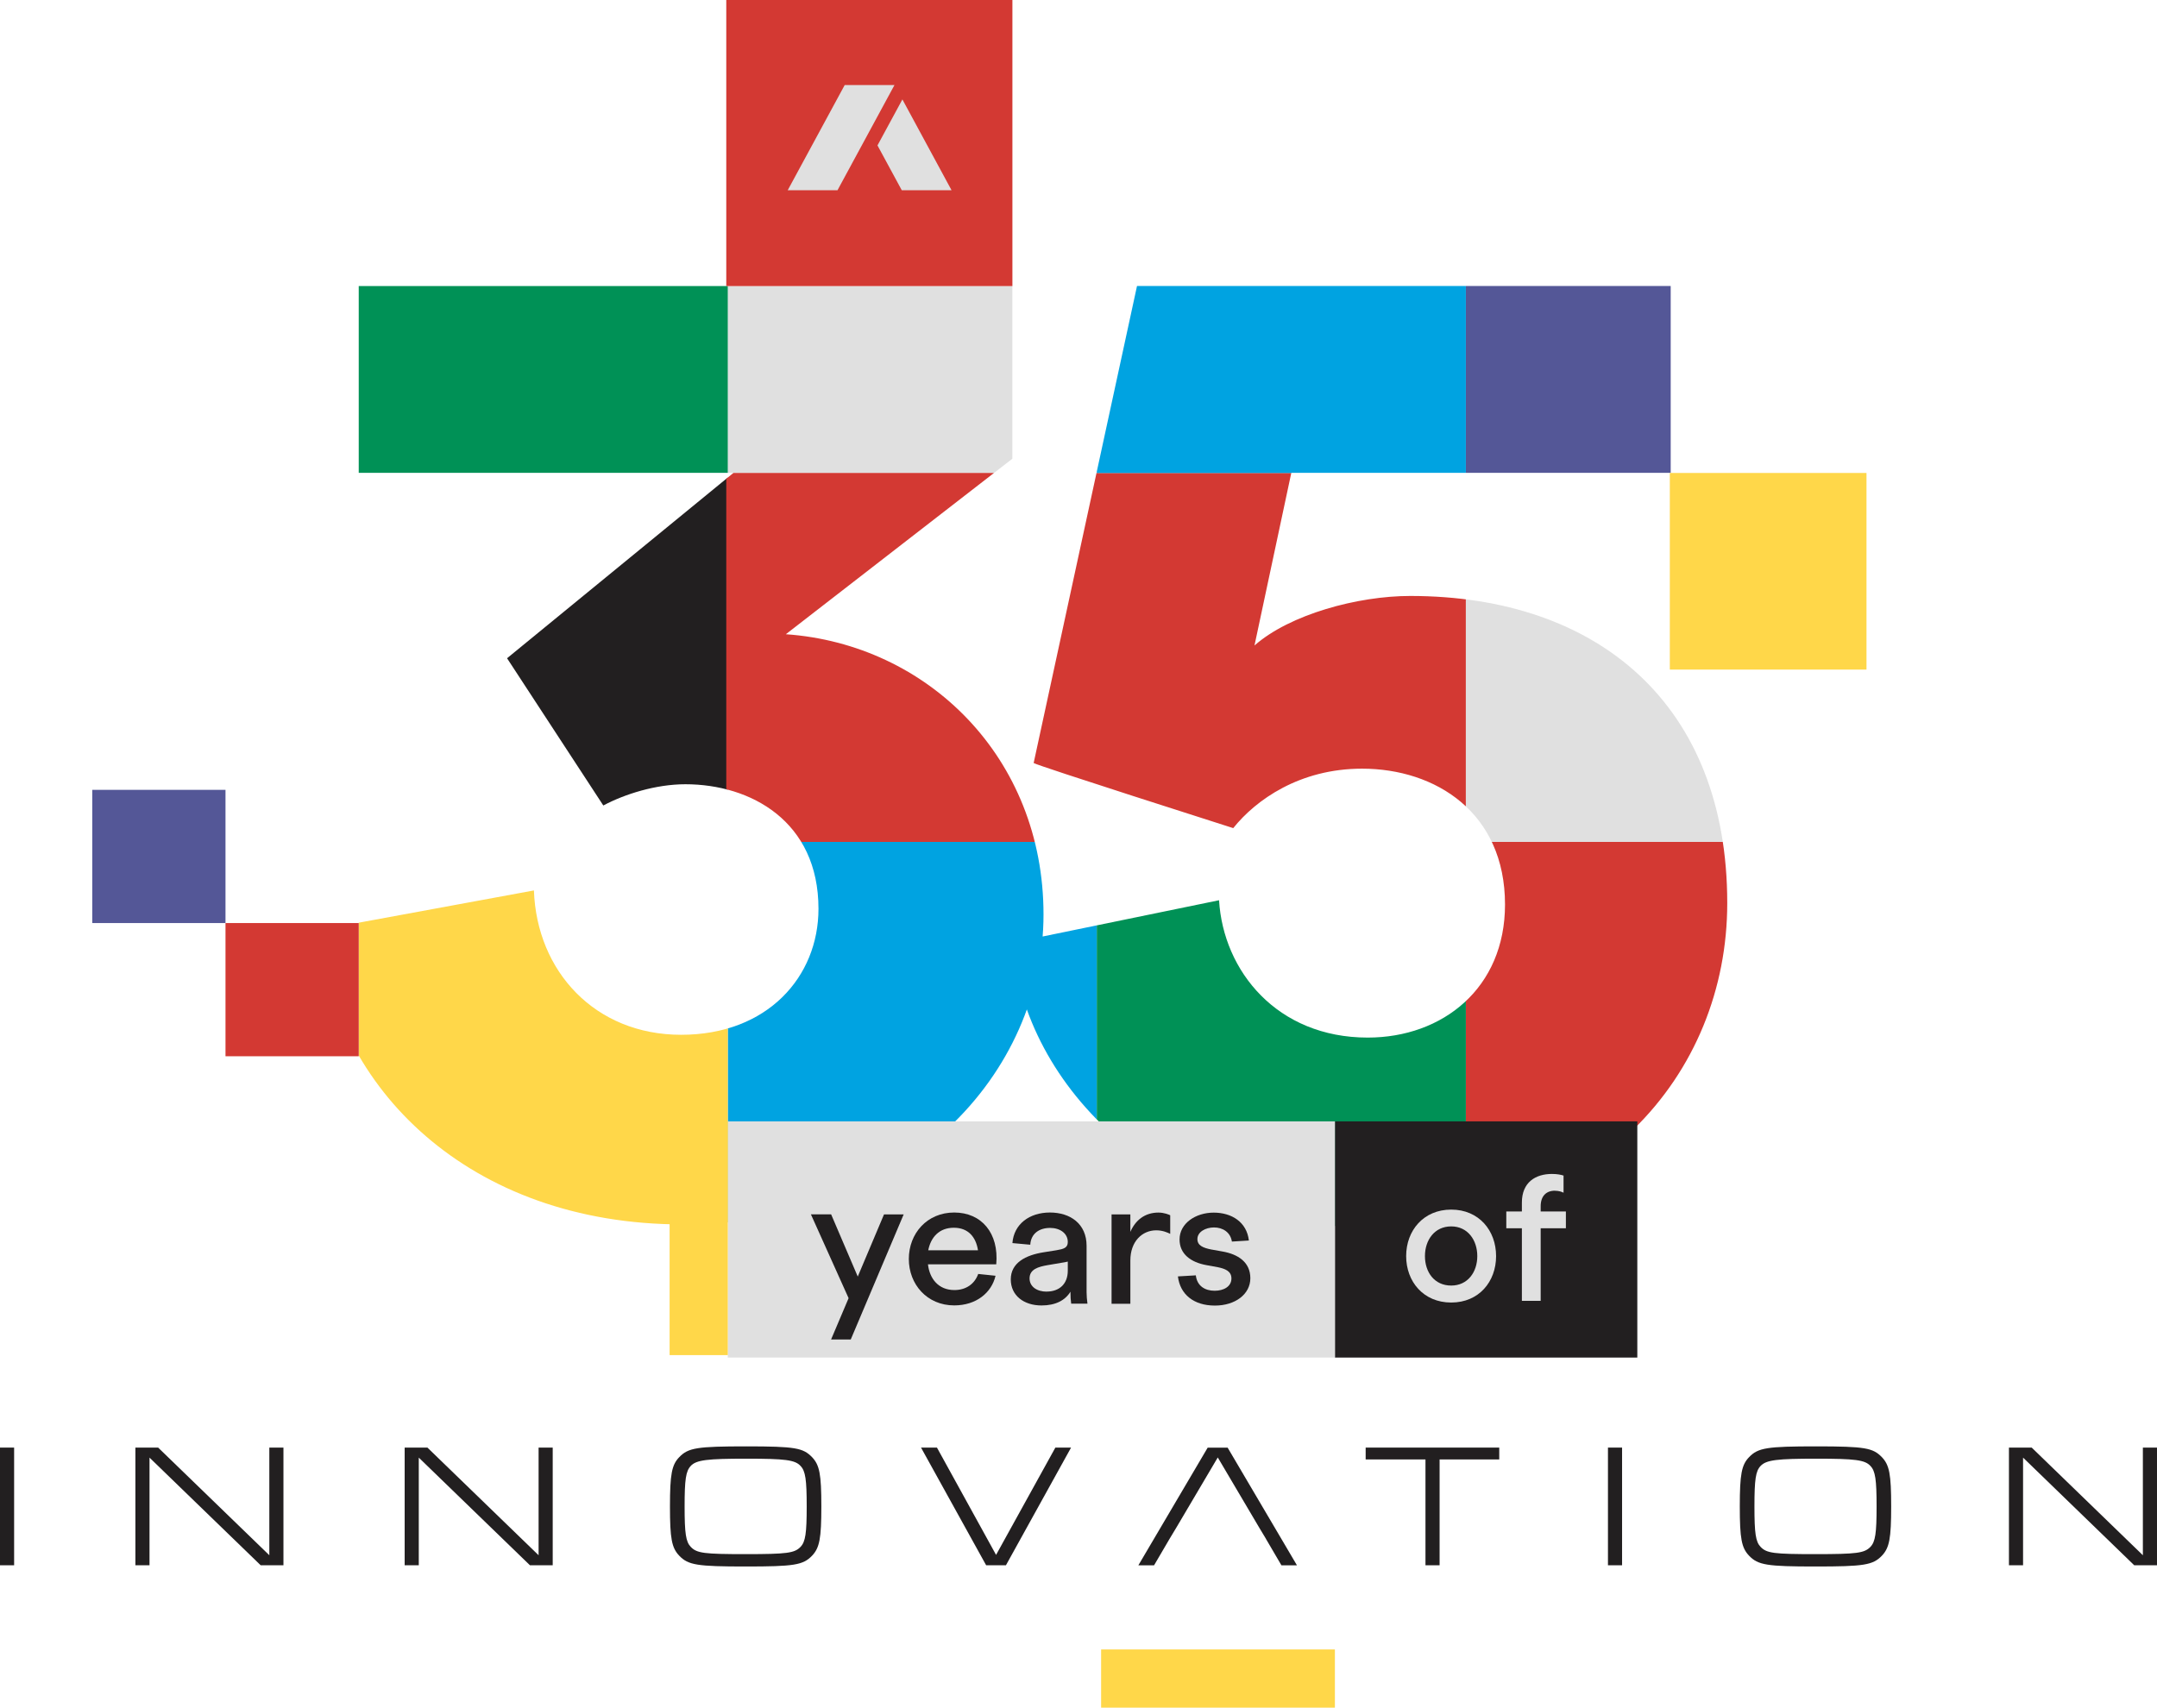
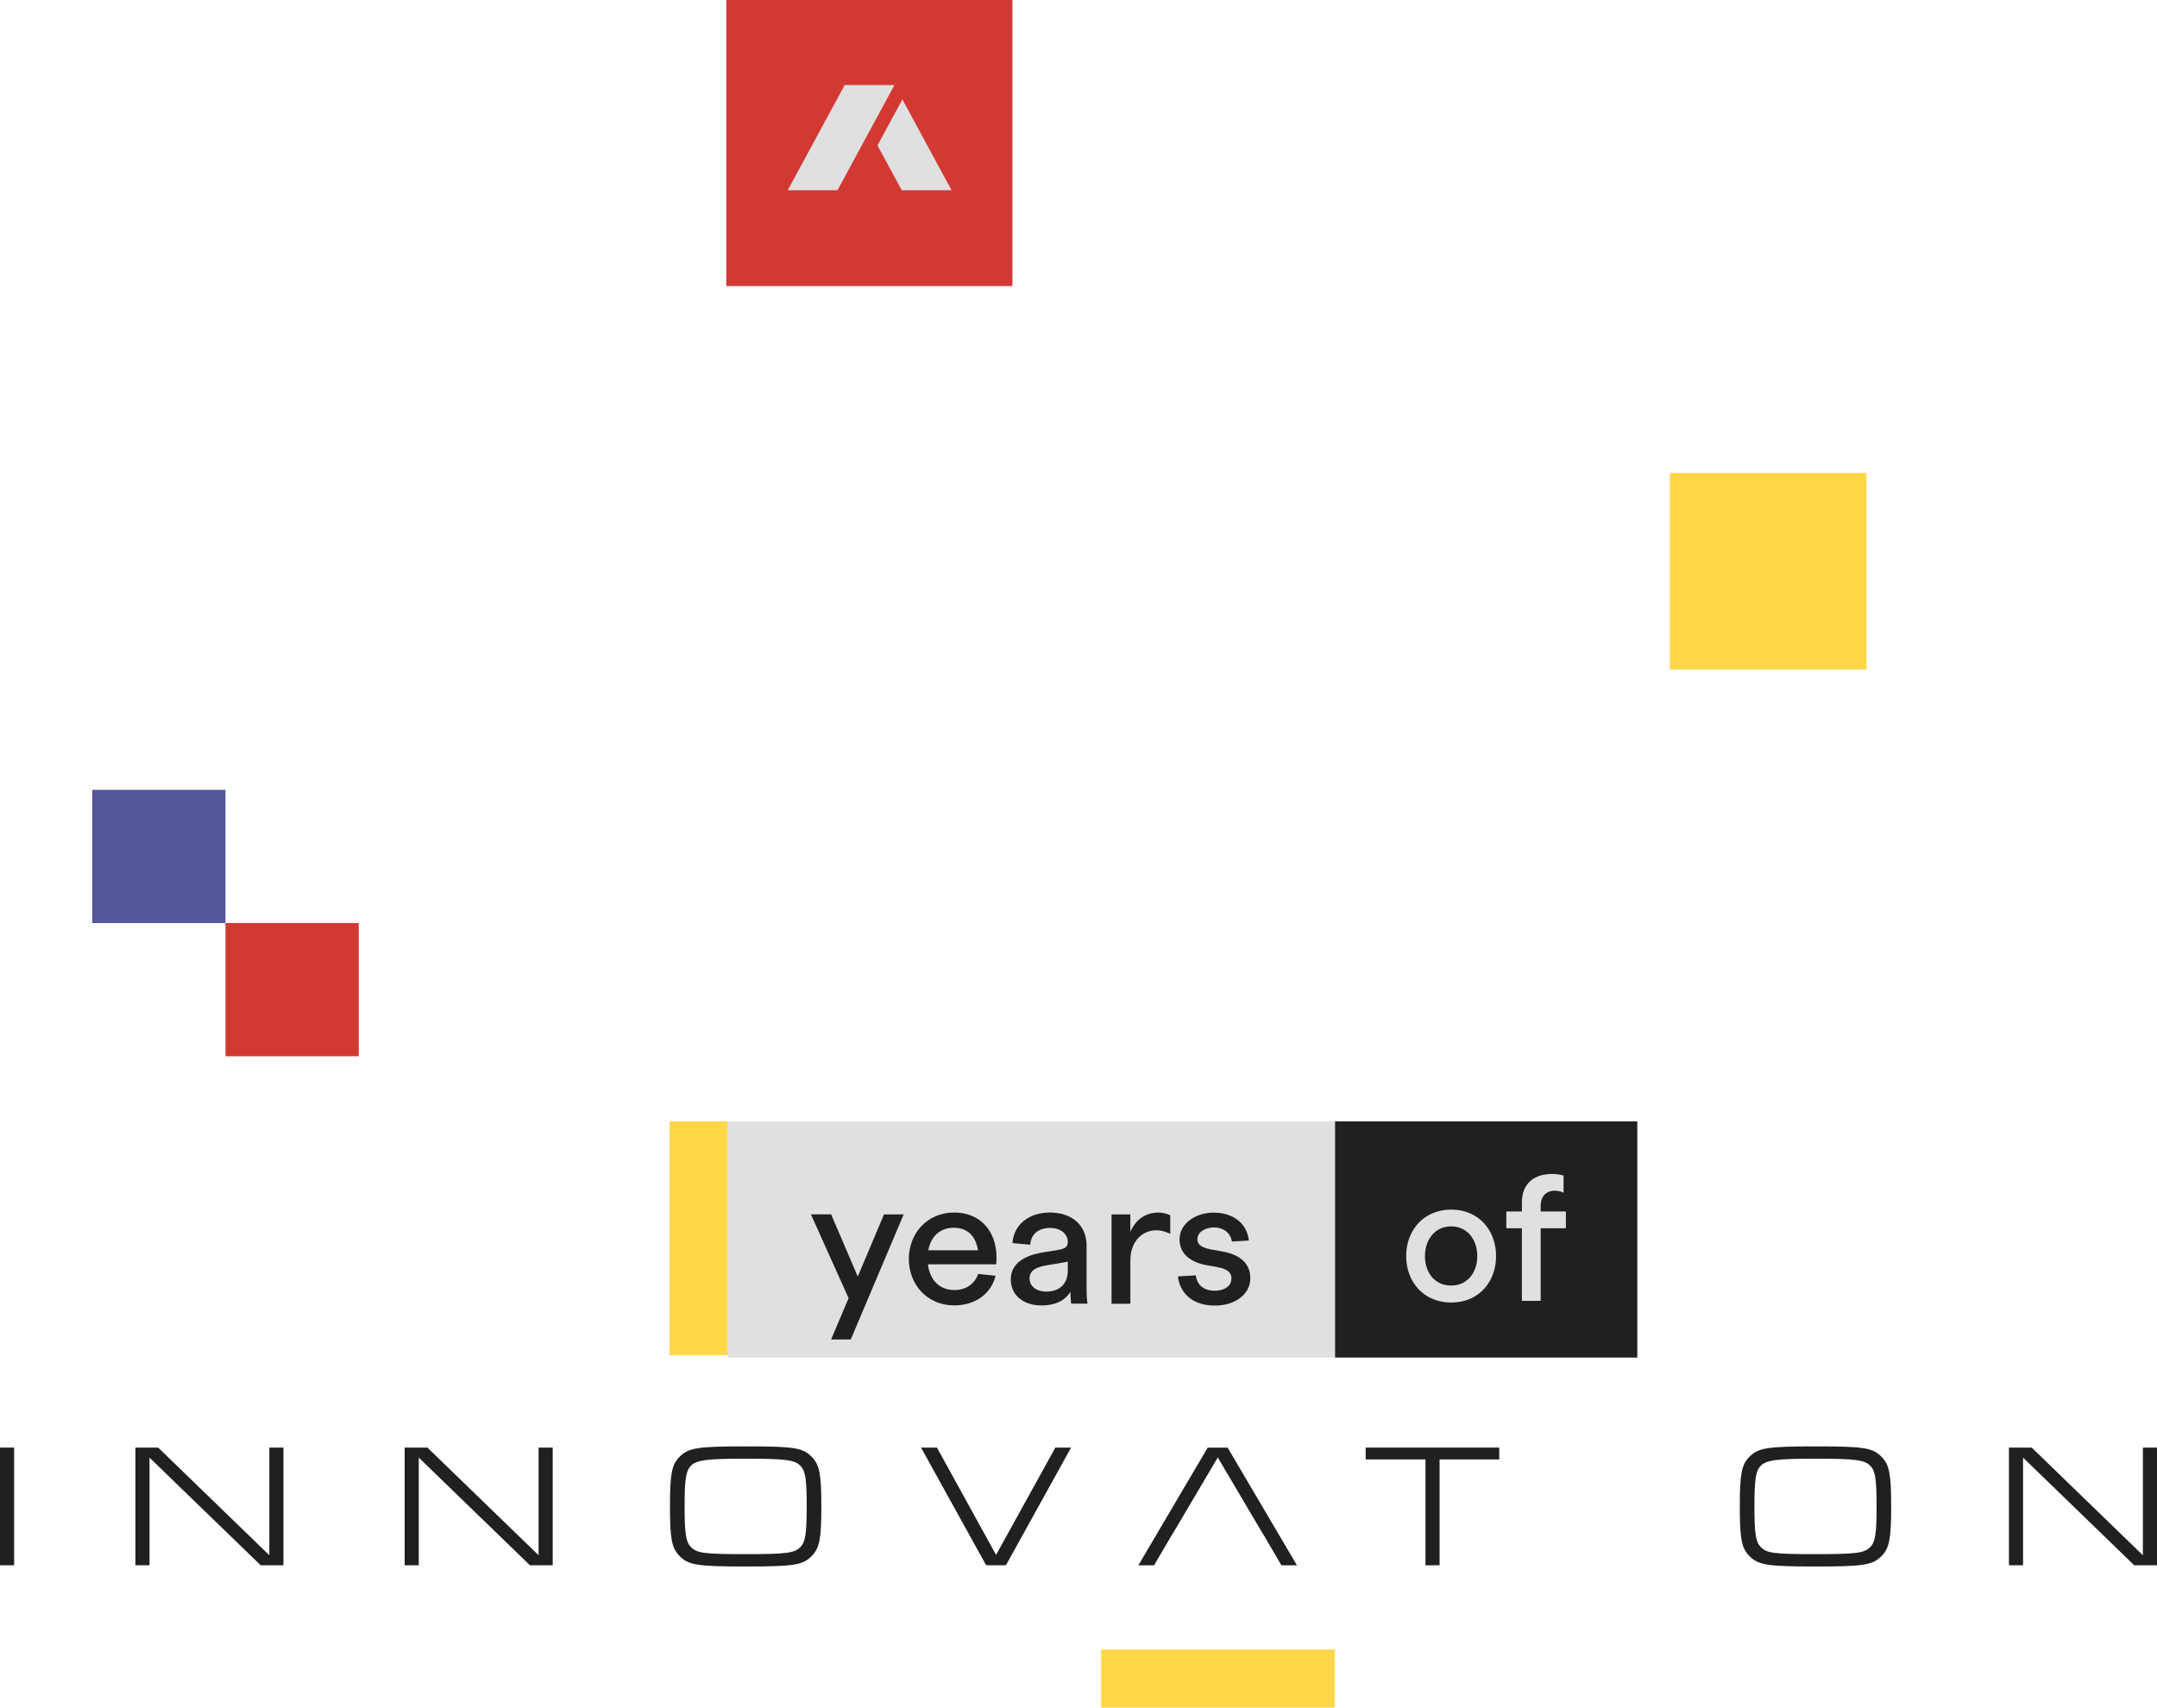
<svg xmlns="http://www.w3.org/2000/svg" viewBox="0 0 369.61 292.67">
  <defs>
    <style>.e{fill:none;}.f{fill:#00a3e1;}.g{fill:#009156;}.h{fill:#ffd749;}.i{fill:#d33933;}.j{fill:#e0e0e0;}.k{fill:#221f20;}.l{fill:#545797;}.m{clip-path:url(#d);}</style>
    <clipPath id="d">
-       <path class="e" d="M86.88,112.82l38.81-31.78H59.95V49.03h113.52v29.59l-38.81,30.08c24.26,1.7,44.15,21.1,44.15,48.03s-23.04,53.12-61.85,53.12c-36.63,0-59.91-23.53-62.34-50.45l36.87-6.79c.48,13.83,10.43,24.74,25.23,24.74s23.53-9.95,23.53-21.59c0-15.04-11.64-21.35-22.8-21.35-5.09,0-10.43,1.7-14.07,3.64l-16.49-25.23Zm122.01,41.48c.73,12.13,9.95,23.53,25.47,23.53,12.86,0,23.53-8.49,23.53-22.8,0-15.77-11.89-23.29-24.5-23.29-10.67,0-18.19,5.34-22.07,10.19-.73-.24-33.47-10.67-34.2-11.16l17.71-81.75h91.45v32.02h-65.01l-6.31,29.59c6.06-5.34,17.71-8.49,26.68-8.49,32.26,0,54.33,18.68,54.33,52.64,0,29.35-22.32,55.55-61.61,55.55-34.93,0-58.94-24.01-60.88-48.76l35.41-7.28Z" />
-     </clipPath>
+       </clipPath>
  </defs>
  <g id="a" />
  <g id="b">
    <g id="c">
      <g>
        <g>
          <g>
            <g class="m">
              <g>
                <rect class="j" x="124.71" y="17.83" width="63.24" height="63.24" />
                <rect class="l" x="251.18" y="17.83" width="63.24" height="63.24" />
                <rect class="k" x="61.47" y="81.06" width="63.24" height="63.24" />
                <rect class="i" x="124.45" y="81.06" width="126.73" height="63.24" />
                <rect class="f" x="124.71" y="144.3" width="63.24" height="67.54" />
                <rect class="i" x="251.18" y="144.3" width="63.24" height="67.54" />
                <rect class="j" x="251.18" y="81.06" width="63.24" height="63.24" />
                <rect class="f" x="187.94" y="17.83" width="63.24" height="63.24" />
                <rect class="g" x="187.94" y="144.3" width="63.24" height="67.54" />
                <rect class="g" x="61.47" y="17.83" width="63.24" height="63.24" />
                <rect class="h" x="61.47" y="144.3" width="63.24" height="67.54" />
              </g>
            </g>
            <rect class="h" x="286.13" y="81.06" width="33.7" height="33.7" />
            <rect class="k" x="228.74" y="192.19" width="51.82" height="40.48" />
            <rect class="j" x="124.71" y="192.19" width="104.04" height="40.48" />
            <g>
              <rect class="l" x="15.81" y="135.37" width="22.83" height="22.83" transform="translate(54.45 293.57) rotate(-180)" />
              <rect class="i" x="38.64" y="158.19" width="22.83" height="22.83" transform="translate(100.11 339.22) rotate(-180)" />
            </g>
            <rect class="i" x="124.45" width="49.03" height="49.03" />
          </g>
          <g>
            <path class="k" d="M142.42,208.13l4.56,10.66,4.5-10.66h3.37l-9.07,21.44h-3.37l3-7.08-6.46-14.37h3.46Z" />
            <path class="k" d="M155.73,215.78c0-4.38,3.12-7.97,7.78-7.97s7.69,3.52,7.2,8.88h-11.7c.28,2.48,1.81,4.41,4.53,4.41,2.05,0,3.49-1.1,4.08-2.76l2.97,.31c-.67,2.88-3.28,5.08-7.08,5.08-4.66,0-7.78-3.61-7.78-7.96Zm11.85-1.5c-.34-2.21-1.62-3.86-4.14-3.86s-3.95,1.65-4.38,3.86h8.52Z" />
            <path class="k" d="M173.2,219.28c0-2.85,2.54-4.17,5.67-4.66l2.14-.34c1.23-.21,1.96-.4,1.96-1.41,0-1.5-1.35-2.42-3.03-2.42-1.84,0-3.28,.95-3.4,2.88l-3.06-.28c.25-3.25,2.91-5.24,6.43-5.24s6.28,1.96,6.28,5.7v7.96c0,.58,.06,1.32,.15,1.96h-2.79c-.09-.61-.12-1.26-.12-1.87v-.18c-.92,1.5-2.57,2.36-4.96,2.36-3.06,0-5.27-1.72-5.27-4.47Zm6.16,2.08c2.11,0,3.61-1.26,3.61-3.58v-1.56c-.34,.09-.7,.15-1.1,.21l-2.36,.4c-1.59,.28-3.09,.7-3.09,2.27,0,1.44,1.29,2.27,2.94,2.27Z" />
            <path class="k" d="M190.47,208.13h3.22v3c.86-1.99,2.48-3.31,4.81-3.31,1.01,0,1.84,.37,2.02,.46v3.19c-.4-.21-1.29-.61-2.39-.61-2.39,0-4.44,1.87-4.44,5.18v7.41h-3.22v-15.32Z" />
            <path class="k" d="M201.85,218.76l3.06-.18c.21,1.84,1.59,2.64,3.22,2.64,1.53,0,2.88-.7,2.88-2.11,0-1.26-1.1-1.68-2.36-1.93l-1.87-.34c-2.76-.49-4.66-1.93-4.66-4.41,0-2.76,2.76-4.6,5.85-4.6s5.67,1.62,6.03,4.78l-2.91,.18c-.25-1.62-1.59-2.42-3.06-2.42s-2.85,.77-2.85,1.99c0,1.1,.95,1.5,2.33,1.78l1.9,.34c2.73,.46,4.84,1.84,4.84,4.59s-2.6,4.69-6.07,4.69c-3.68,0-5.97-1.96-6.34-4.99Z" />
          </g>
          <rect class="h" x="188.68" y="282.7" width="40.06" height="9.97" />
          <g>
            <path class="k" d="M0,248.1H2.42v20.17H0v-20.17Z" />
            <path class="k" d="M23.2,248.1h3.9l19.05,18.45v-18.45h2.42v20.17h-3.9l-19.05-18.45v18.45h-2.42v-20.17Z" />
            <path class="k" d="M69.34,248.1h3.9l19.05,18.45v-18.45h2.42v20.17h-3.9l-19.05-18.45v18.45h-2.42v-20.17Z" />
            <path class="k" d="M139.14,249.73c1.3,1.36,1.6,2.93,1.6,8.44s-.3,7.11-1.6,8.47c-1.54,1.6-3.08,1.84-11.37,1.84s-9.83-.24-11.37-1.84c-1.3-1.36-1.6-2.93-1.6-8.44s.3-7.14,1.6-8.47c1.54-1.6,3.08-1.84,11.49-1.84s9.71,.27,11.25,1.84Zm-20.77,1.51c-.85,.88-1.06,2.33-1.06,6.95s.21,6.05,1.06,6.93c1.03,1.09,2.3,1.24,9.4,1.24s8.38-.18,9.4-1.24c.85-.88,1.06-2.33,1.06-6.93s-.21-6.08-1.06-6.95c-.94-1.03-2.63-1.24-9.28-1.24s-8.56,.21-9.53,1.24Z" />
            <path class="k" d="M160.55,248.1l10.13,18.39,10.16-18.39h2.69l-11.16,20.17h-3.39l-11.16-20.17h2.72Z" />
            <path class="k" d="M216.92,263.74l2.66,4.54h2.66l-11.88-20.17h-3.42l-11.88,20.17h2.69l2.66-4.54,1.15-1.91,7.11-12.04,7.11,12.04,1.15,1.91Z" />
            <path class="k" d="M244.26,250.13h-10.25v-2.03h22.89v2.03h-10.22v18.14h-2.42v-18.14Z" />
-             <path class="k" d="M275.53,248.1h2.42v20.17h-2.42v-20.17Z" />
            <path class="k" d="M322.46,249.73c1.3,1.36,1.6,2.93,1.6,8.44s-.3,7.11-1.6,8.47c-1.54,1.6-3.08,1.84-11.37,1.84s-9.83-.24-11.37-1.84c-1.3-1.36-1.6-2.93-1.6-8.44s.3-7.14,1.6-8.47c1.54-1.6,3.08-1.84,11.49-1.84s9.71,.27,11.25,1.84Zm-20.77,1.51c-.85,.88-1.06,2.33-1.06,6.95s.21,6.05,1.06,6.93c1.03,1.09,2.3,1.24,9.4,1.24s8.38-.18,9.41-1.24c.85-.88,1.06-2.33,1.06-6.93s-.21-6.08-1.06-6.95c-.94-1.03-2.63-1.24-9.28-1.24s-8.56,.21-9.53,1.24Z" />
            <path class="k" d="M344.24,248.1h3.9l19.05,18.45v-18.45h2.42v20.17h-3.9l-19.05-18.45v18.45h-2.42v-20.17Z" />
          </g>
          <g>
            <polygon class="j" points="134.98 32.6 143.51 32.6 153.27 14.58 144.74 14.58 134.98 32.6" />
            <path class="j" d="M163.05,32.6l-8.42-15.56-4.27,7.88,4.16,7.68h8.53Z" />
          </g>
          <g>
            <path class="j" d="M240.95,215.28c0-4.38,2.97-7.97,7.72-7.97s7.69,3.59,7.69,7.97-2.94,7.96-7.69,7.96-7.72-3.58-7.72-7.96Zm7.72,5.05c2.85,0,4.47-2.33,4.47-5.05s-1.62-5.09-4.47-5.09-4.5,2.33-4.5,5.09,1.62,5.05,4.5,5.05Z" />
            <path class="j" d="M266.45,204.07c-1.5,0-2.45,.92-2.45,2.67v.89h4.32v2.88h-4.32v12.44h-3.22v-12.44h-2.67v-2.88h2.67v-1.53c0-3.46,2.33-4.9,5.15-4.9,.95,0,1.59,.15,1.99,.28v2.94c-.28-.15-.8-.34-1.47-.34Z" />
          </g>
        </g>
        <rect class="h" x="114.74" y="192.19" width="9.97" height="40.06" />
      </g>
    </g>
  </g>
</svg>